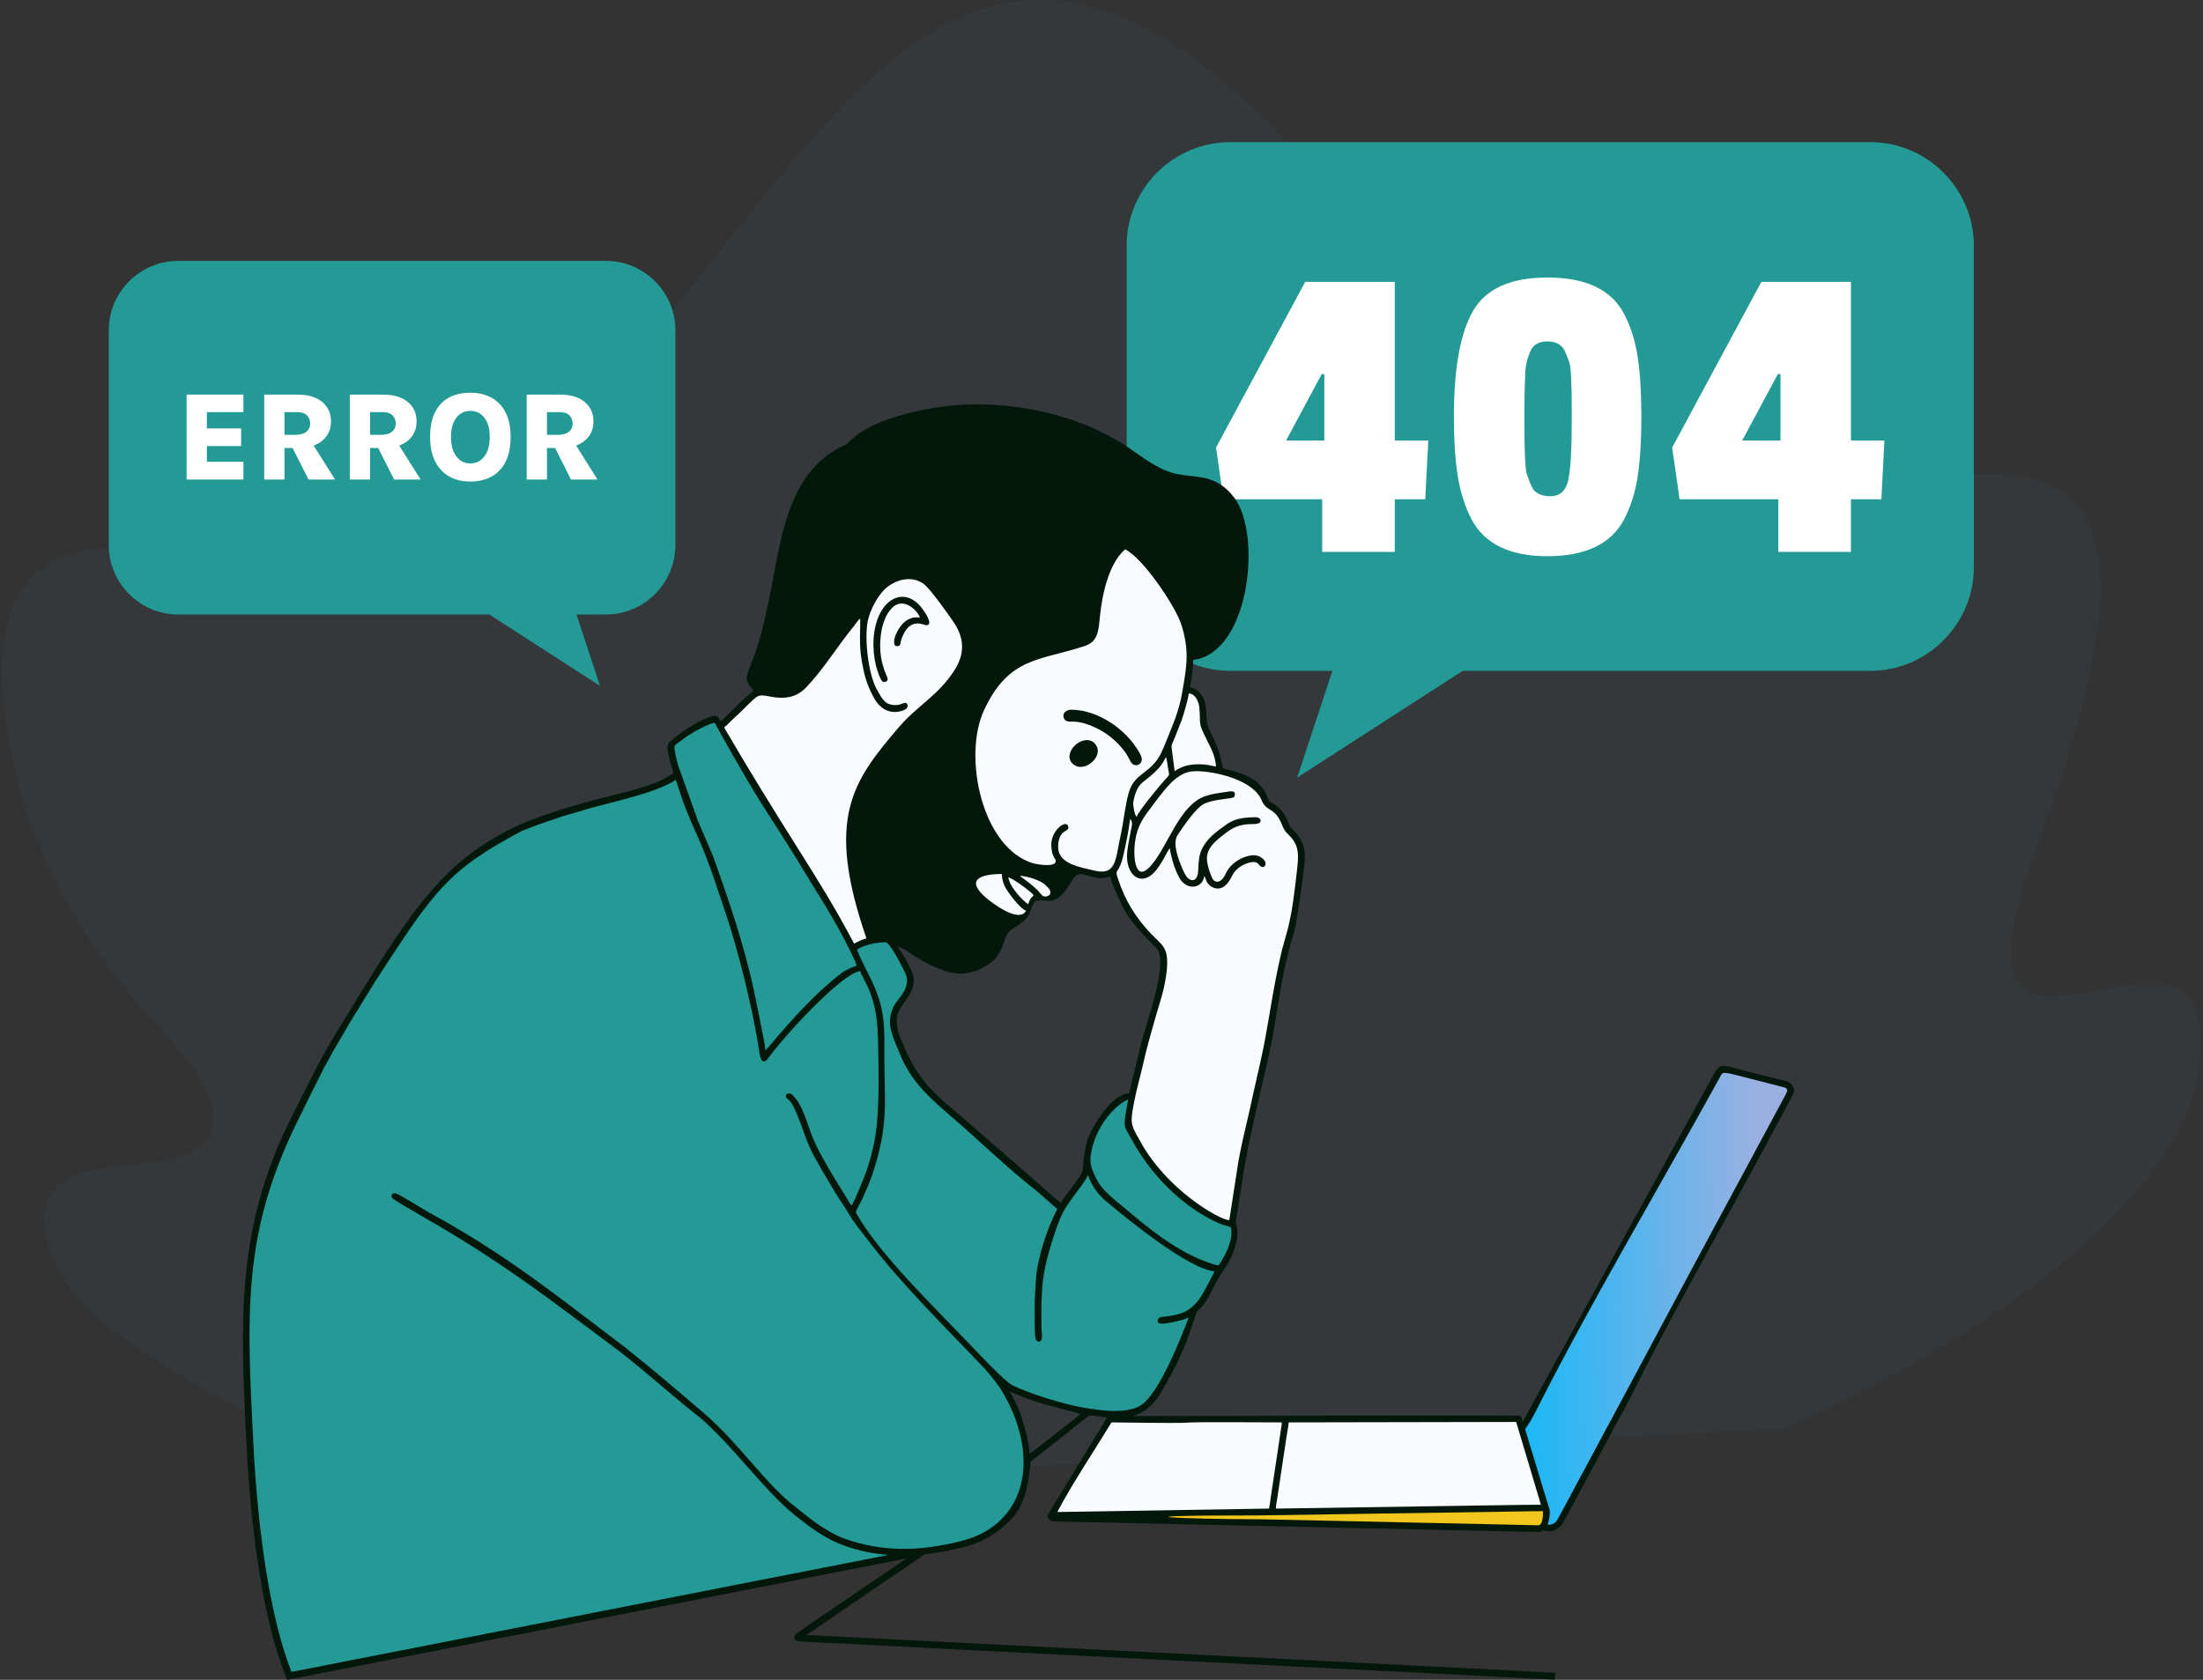
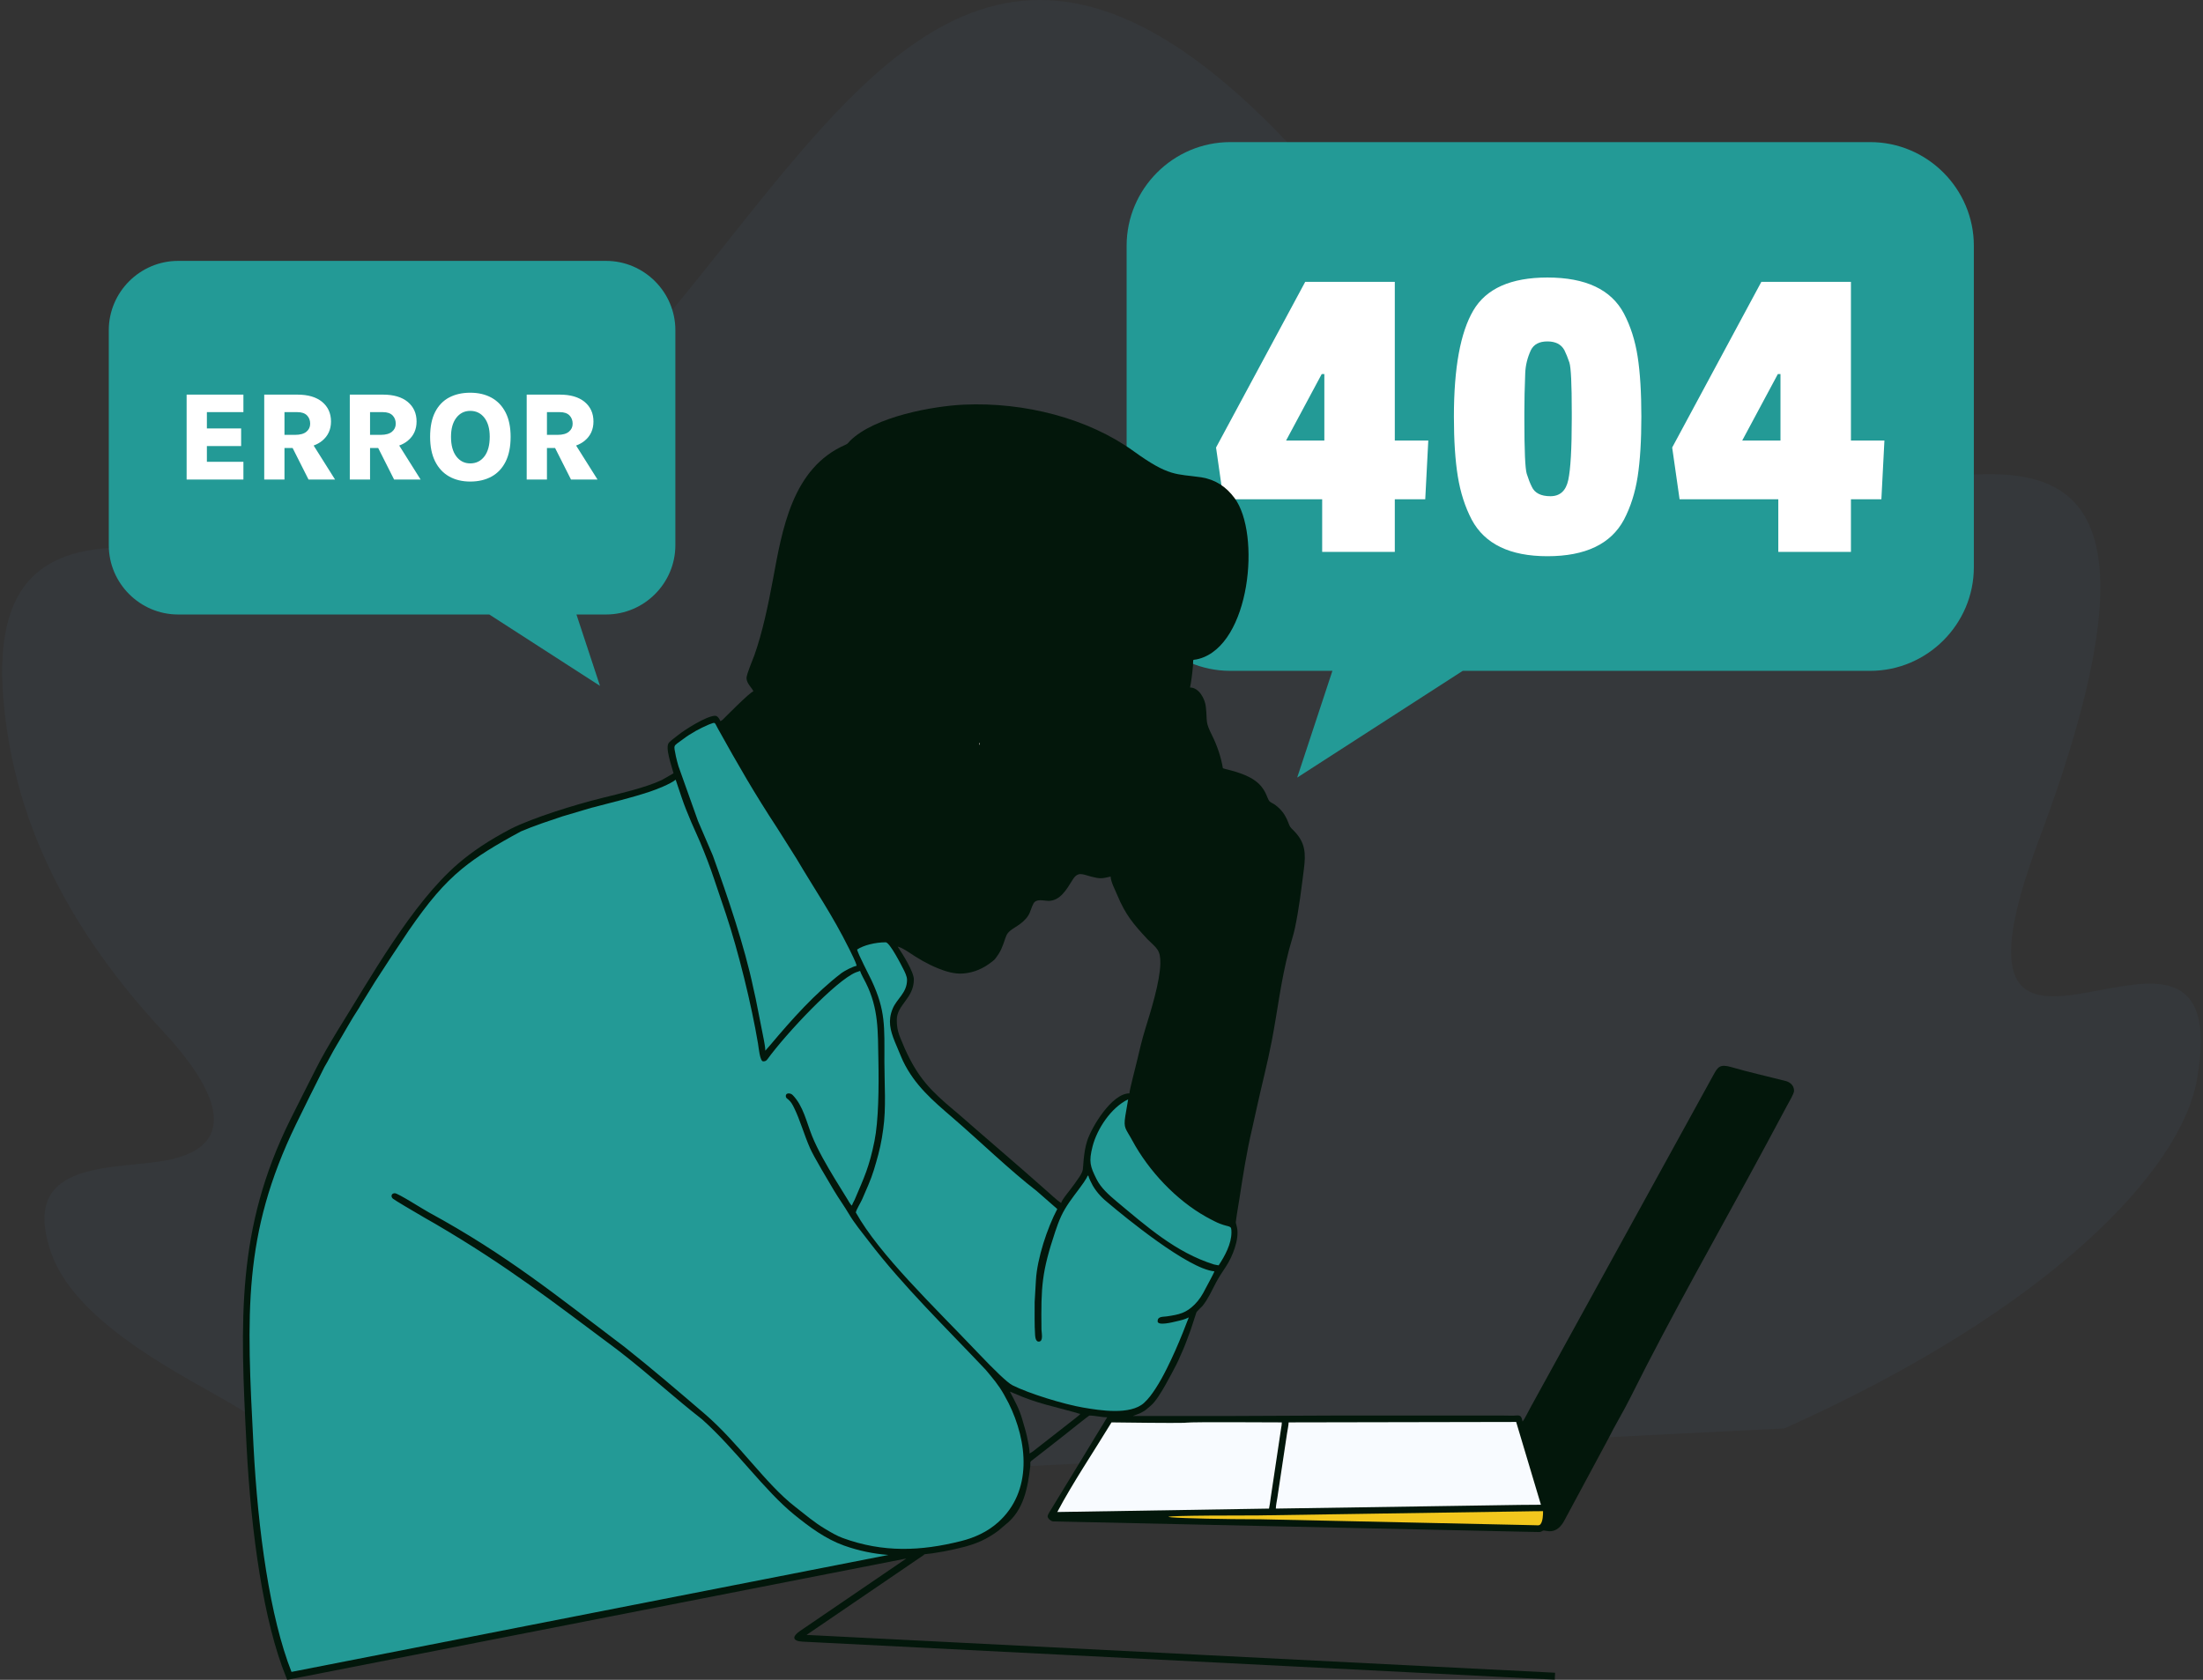
<svg xmlns="http://www.w3.org/2000/svg" width="472" height="360" viewBox="0 0 472 360" fill="none">
  <rect x="0" y="0" width="472" height="360" fill="#333333" stroke="none" />
  <path fill-rule="evenodd" clip-rule="evenodd" d="M50.451 301.379C63.176 309.087 76.114 315.487 89.239 320.738L382.315 306.123C439.344 280.559 467.275 250.825 470.706 231.372C479.744 180.123 410.655 249.922 436.853 179.958C466.621 100.463 439.794 99.911 416.147 102.201C380.159 105.686 325.088 95.077 303.881 65.259C175.308 -115.533 167.934 138.807 44.251 118.936C15.073 114.248 -2.877 118.121 0.995 152.576C3.071 171.077 10.363 194.605 35.083 221.199C42.265 228.926 54.201 244.305 36.888 248.411C25.882 251.026 3.526 247.547 11.033 268.674C16.545 284.18 40.717 295.485 50.451 301.379Z" fill="#5E87C2" fill-opacity="0.06" />
  <path fill-rule="evenodd" clip-rule="evenodd" d="M263.592 30.455H400.693C412.908 30.455 422.903 40.45 422.903 52.666V121.558C422.903 133.775 412.908 143.769 400.693 143.769H313.393L277.927 166.646L285.472 143.769H263.592C251.377 143.769 241.383 133.775 241.383 121.558V52.666C241.383 40.45 251.378 30.455 263.592 30.455Z" fill="#239A96" />
  <path fill-rule="evenodd" clip-rule="evenodd" d="M305.363 106.997H298.841V118.272H283.28V106.997H262.127L260.542 95.909L279.645 60.406H298.841V94.416H306.016L305.363 106.997ZM283.745 94.416V80.16H283.185L275.545 94.416H283.745ZM336.756 89.758V88.361C336.756 82.272 336.585 78.715 336.244 77.69C335.901 76.665 335.545 75.781 335.171 75.035C334.489 73.792 333.276 73.17 331.538 73.17C329.798 73.17 328.618 73.792 327.998 75.035C327.252 76.65 326.847 78.296 326.785 79.974C326.661 83.08 326.599 85.874 326.599 88.361V89.758C326.599 96.528 326.77 100.457 327.111 101.544C327.454 102.632 327.81 103.549 328.184 104.295C328.803 105.661 330.14 106.343 332.189 106.343C334.239 106.343 335.514 105.18 336.01 102.85C336.506 100.522 336.756 96.156 336.756 89.758ZM350.872 76.434C351.401 79.85 351.666 84.137 351.666 89.29C351.666 94.447 351.401 98.734 350.872 102.152C350.345 105.568 349.366 108.643 347.937 111.375C345.143 116.594 339.675 119.202 331.538 119.202C323.523 119.202 318.119 116.594 315.325 111.375C313.894 108.644 312.901 105.551 312.342 102.104C311.782 98.657 311.504 94.385 311.504 89.29C311.504 78.856 312.886 71.277 315.652 66.554C318.415 61.834 323.712 59.474 331.538 59.474C339.739 59.474 345.205 62.052 347.937 67.208C349.366 69.94 350.345 73.015 350.872 76.434ZM403.092 106.997H396.57V118.272H381.007V106.997H359.856L358.271 95.909L377.374 60.406H396.57V94.416H403.743L403.092 106.997ZM381.474 94.416V80.16H380.914L373.273 94.416H381.474Z" fill="white" />
  <path fill-rule="evenodd" clip-rule="evenodd" d="M129.846 55.911H38.161C29.991 55.911 23.308 62.597 23.308 70.764V116.838C23.308 125.008 29.991 131.692 38.161 131.692H104.833L128.551 146.99L123.506 131.692H129.846C138.017 131.692 144.7 125.008 144.7 116.838V70.764C144.7 62.597 138.017 55.911 129.846 55.911Z" fill="#239A96" />
  <path fill-rule="evenodd" clip-rule="evenodd" d="M122.338 102.768L118.93 96.014H117.185V102.768H112.846V84.571H119.951C122.231 84.571 124.002 85.093 125.262 86.133C126.519 87.183 127.151 88.58 127.151 90.333C127.151 92.05 126.519 93.424 125.262 94.46C124.739 94.889 124.13 95.228 123.432 95.481L128.02 102.768H122.338ZM117.186 93.195H119.463C120.54 93.195 121.348 92.967 121.885 92.521C122.425 92.073 122.692 91.504 122.692 90.808C122.692 90.085 122.464 89.487 122.008 89.022C121.553 88.562 120.865 88.325 119.951 88.325H117.186V93.195ZM60.951 93.195H63.23C64.305 93.195 65.115 92.967 65.653 92.521C66.19 92.073 66.456 91.504 66.456 90.808C66.456 90.085 66.231 89.487 65.774 89.022C65.317 88.562 64.631 88.325 63.717 88.325H60.95V93.195H60.951ZM79.284 93.195H81.562C82.639 93.195 83.447 92.967 83.986 92.521C84.524 92.073 84.79 91.504 84.79 90.808C84.79 90.085 84.564 89.487 84.108 89.022C83.651 88.562 82.963 88.325 82.051 88.325H79.284V93.195ZM100.751 99.311C102.016 99.311 103.029 98.808 103.787 97.81C104.548 96.81 104.926 95.404 104.926 93.587C104.926 91.878 104.548 90.526 103.787 89.536C103.029 88.55 102.016 88.055 100.751 88.055C99.522 88.055 98.527 88.551 97.767 89.536C97.009 90.526 96.628 91.886 96.628 93.614C96.628 95.412 97.009 96.81 97.767 97.81C98.527 98.808 99.522 99.311 100.751 99.311ZM39.986 102.768V84.571H52.151V88.326H44.326V91.824H51.663V95.594H44.326V98.972H52.151V102.768H39.986ZM56.613 102.768V84.571H63.718C65.995 84.571 67.766 85.093 69.028 86.133C70.284 87.183 70.918 88.58 70.918 90.333C70.918 92.05 70.284 93.424 69.028 94.46C68.506 94.889 67.894 95.228 67.198 95.481L71.786 102.768H66.103L62.697 96.014H60.95V102.768H56.613ZM74.944 102.768V84.571H82.051C84.329 84.571 86.101 85.093 87.361 86.133C88.618 87.183 89.252 88.58 89.252 90.333C89.252 92.05 88.617 93.424 87.361 94.46C86.838 94.889 86.228 95.228 85.532 95.481L90.118 102.768H84.437L81.031 96.014H79.284V102.768H74.944ZM100.751 103.202C99.024 103.202 97.515 102.836 96.229 102.109C94.942 101.385 93.939 100.304 93.225 98.88C92.512 97.457 92.154 95.702 92.154 93.614C92.154 91.471 92.512 89.7 93.225 88.303C93.939 86.91 94.942 85.87 96.229 85.184C97.515 84.506 99.024 84.163 100.751 84.163C102.496 84.163 104.019 84.521 105.317 85.234C106.609 85.949 107.617 87.005 108.33 88.406C109.045 89.81 109.402 91.543 109.402 93.614C109.402 95.739 109.045 97.51 108.33 98.934C107.617 100.358 106.609 101.424 105.317 102.135C104.019 102.844 102.496 103.202 100.751 103.202Z" fill="white" />
  <path fill-rule="evenodd" clip-rule="evenodd" d="M62.148 240.052C64.023 236.253 65.964 232.508 67.602 229.228C69.016 226.395 70.657 223.642 72.289 220.926C79.351 209.634 88.195 193.658 98.147 185.098C101.124 182.535 104.689 180.127 109.46 177.616C114.242 175.225 123.218 172.447 128.868 171.048C132.479 170.155 138.466 168.764 141.806 167.158L144.305 165.726C143.973 164.296 142.364 160.088 143.362 159.113C143.951 158.534 144.678 158.021 145.323 157.507C146.788 156.339 151.215 153.545 153.106 153.4C153.811 153.346 154.119 154.101 154.365 154.568L154.849 154.229C155.322 153.772 160.606 148.38 161.408 148.166C161.235 147.52 159.945 146.51 159.945 145.33C159.945 144.47 161.252 141.475 161.626 140.426C163.359 135.565 164.605 129.565 165.563 124.425C167.579 113.587 169.654 100.273 181.23 95.28C181.675 95.09 181.762 94.84 182.098 94.503C187.402 89.206 200.153 87.007 206.516 86.72C219.489 86.133 233.163 89.656 242.934 96.729C246.702 99.453 248.958 100.651 250.941 101.263C252.947 101.881 254.671 101.9 257.399 102.293C260.466 102.803 262.692 104.311 264.494 106.723C270.176 114.331 267.921 138.2 256.872 141.196C255.297 141.624 255.732 140.963 255.603 142.581C255.485 144.088 255.217 146.227 254.969 147.343C256.893 147.343 258.174 149.778 258.354 151.457C258.712 154.82 258.16 154.547 259.724 157.679C260.731 159.692 261.605 162.201 262.008 164.643C262.907 164.978 266.501 165.554 268.923 167.317C271.315 169.058 271.409 171.11 272.005 171.736C272.23 171.974 272.858 172.236 273.183 172.478C274.584 173.522 275.351 174.584 276.005 176.241C276.421 177.298 276.332 177.167 277.169 178.004C279.732 180.557 279.782 182.956 279.36 186.277C278.829 190.476 278.318 194.762 277.444 198.901C277.124 200.423 276.587 201.975 276.188 203.498C274.412 210.258 273.761 216.425 272.474 223.132C271.552 227.92 270.295 232.684 269.274 237.375L268.212 242.166C267.067 247.007 266.3 252.026 265.54 256.962C265.307 258.469 264.955 260.361 264.783 261.849C264.748 262.161 264.85 262.186 265.04 263.117C265.55 265.613 264.037 269.379 262.651 271.452C261.88 272.603 261.096 273.785 260.454 275.017C259.563 276.728 258.811 278.422 257.634 279.879C257.517 280.004 256.347 281.115 256.312 281.314L255.126 284.959C254.578 286.354 254.128 287.758 253.533 289.128C253.328 289.597 253.137 289.984 252.943 290.461C252.406 291.779 251.728 293.086 251.048 294.328L249.659 296.87C248.893 298.202 247.607 300.427 246.449 301.344L245.402 302.216C244.951 302.516 244.656 302.675 244.178 302.913L242.713 303.461C249.816 303.461 256.92 303.461 264.023 303.461C271.329 303.461 277.779 303.37 285.058 303.37C297.466 303.37 309.873 303.37 322.282 303.37C323.069 303.37 324.175 303.432 324.925 303.351C325.909 303.243 326.006 303.758 326.214 304.649C326.694 304.095 327.449 302.444 327.864 301.727L367.134 230.33C368.016 228.726 368.471 227.97 370.903 228.681C374.671 229.782 378.662 230.659 382.485 231.642C383.473 231.865 384.381 232.583 384.381 233.769C384.381 234.401 383.275 236.199 382.919 236.881L378.131 245.811C368.558 263.59 358.226 281.613 349.323 299.499C347.81 302.539 346.016 305.447 344.505 308.491L335.298 325.622C333.489 329.243 331.162 327.883 330.65 328.019C330.428 328.079 330.286 328.28 329.864 328.329L326.194 328.257L225.609 326.052C225.161 326.014 224.509 325.454 224.461 325.021C224.421 324.65 224.981 323.855 225.183 323.518L233.768 309.423C234.076 308.935 234.322 308.502 234.626 307.993L236.364 305.159C236.674 304.657 236.918 304.194 237.226 303.736C235.908 303.736 234.704 303.37 233.384 303.37C233.328 303.37 231.989 304.434 231.83 304.556C231.563 304.758 231.354 304.936 231.059 305.157L228.002 307.59C225.712 309.421 223.329 311.229 221.017 313.044C220.597 313.381 220.814 313.513 220.75 314.148C220.217 318.713 219.392 323.677 215.42 326.744L213.893 328.05C211.22 330.028 208.953 330.907 206.333 331.574C203.538 332.287 200.754 332.818 197.975 333.108L198.01 333.193L172.804 350.379L333.184 358.483L333.113 359.965L171.944 351.82C169.758 351.71 169.654 350.731 171.394 349.545L194.187 334.003L61.536 360L61.304 359.432C56.487 347.624 53.809 328.762 52.831 309.946C51.417 282.704 50.669 263.317 62.148 240.052ZM220.581 311.509L221.312 311.051L229.472 304.67C229.899 304.291 231.196 303.407 231.464 303.004C231.123 302.975 230.813 302.828 230.53 302.748C225.469 301.326 222.257 300.797 217.287 298.616C217.038 298.507 216.625 298.306 216.373 298.246C217.423 300.228 218.411 301.979 219.045 304.264C219.351 305.368 219.725 306.472 219.994 307.705C220.237 308.83 220.581 310.244 220.581 311.509ZM195.797 209.9C195.797 213.973 192.139 215.305 192.139 218.589C192.139 221.273 192.939 222.396 193.836 224.665C196.692 231.043 199.451 233.798 204.513 238.041C204.741 238.235 204.93 238.395 205.163 238.578C211.488 244.127 217.89 249.552 224.177 255.143C225.184 255.99 226.267 257.1 227.349 257.823C227.544 257.094 228.753 255.678 229.23 255.04C229.941 254.093 230.572 253.285 231.227 252.282C232.262 250.704 231.952 250.615 232.182 248.48C232.345 246.942 232.529 245.76 232.938 244.483C233.883 241.548 238.196 234.319 241.982 234.319C241.982 233.682 243.354 228.445 243.61 227.349C244.172 224.95 244.681 222.763 245.378 220.519C246.57 216.671 248.532 210.378 248.608 206.505C248.666 203.514 247.812 203.245 245.846 201.28C242.854 198.064 241.147 196.072 239.382 191.831C238.942 190.771 237.983 188.973 237.958 187.859C236.098 188.291 235.726 188.367 233.823 187.877C231.909 187.386 230.944 186.654 229.763 188.627C228.563 190.531 227.185 193.071 224.605 193.071C223.448 193.014 222.04 192.571 221.423 193.635C221.015 194.336 220.792 195.427 220.336 196.161C219.062 198.209 216.867 198.813 215.985 199.908C215.723 200.23 215.575 200.554 215.425 200.993C214.72 203.035 214.487 203.833 213.228 205.471C213 205.767 212.633 206.025 212.351 206.242C210.701 207.511 208.795 208.423 206.412 208.629C204.449 208.8 202.478 208.131 200.997 207.534C198.68 206.604 196.626 205.372 194.572 203.991C194.012 203.615 193.015 203.02 192.321 202.857C193.424 204.506 195.797 208.27 195.797 209.9Z" fill="#03170B" />
-   <path fill-rule="evenodd" clip-rule="evenodd" d="M184.314 132.613C183.944 132.712 183.233 133.831 182.97 134.151C179.308 138.633 176.663 143.166 172.635 147.413C170.491 149.581 167.881 149.86 164.965 149.273C163.592 148.998 162.938 148.941 162.314 149.242C161.534 149.618 159.427 151.892 158.686 152.578L156.938 154.215C156.339 154.715 155.855 155.401 155.19 155.847C155.264 156.172 155.411 156.345 155.549 156.585C160.642 165.341 165.511 173.183 170.901 181.747C175.544 189.113 178.967 194.613 182.991 202.218C183.805 201.786 184.694 201.342 185.645 201.121C176.758 175.355 182.646 167.452 192.657 155.763C196.499 151.278 201.149 148.956 204.54 143.568C206.384 140.638 206.973 137.319 204.392 133.442C203.348 131.875 199.368 126.242 197.939 125.169C195.681 123.47 192.738 123.993 190.507 125.502C188.319 126.982 186.411 130.621 185.909 133.156C185.152 136.984 186.072 144.714 187.934 147.888C189.019 149.738 189.561 151.22 192.138 151.093C192.996 151.053 193.264 150.635 194.149 150.635C194.288 150.843 194.486 150.982 194.477 151.274C194.455 152.073 193.301 152.358 192.622 152.493C190.222 152.968 188.362 151.567 187.318 149.692C186.217 147.719 185.51 145.898 185.027 143.662C183.95 138.697 184.314 137.102 184.314 132.613ZM235.213 160.878C235.213 163.201 231.921 165.447 229.935 163.781C227.395 161.651 231.526 157.298 234.172 158.995C234.665 159.311 235.213 160.123 235.213 160.878ZM244.633 162.709C244.633 161.715 242.965 159.448 242.235 158.613L241.457 157.747C240.348 156.641 239.272 155.692 237.953 154.847C235.519 153.287 232.563 152.098 229.544 152.098C228.475 152.098 227.51 152.801 227.932 153.89C228.361 154.998 229.5 154.518 230.773 154.708C231.344 154.795 231.846 154.878 232.298 155.012C235.519 155.967 238.434 157.87 240.531 160.502C241.041 161.142 241.217 161.337 241.646 162.128L242.291 163.312C242.997 164.509 244.633 164.025 244.633 162.709ZM198.448 133.99C197.987 133.99 195.571 132.51 193.845 135.424C192.43 137.815 193.399 138.47 192.139 138.47C191.272 138.47 191.599 136.867 191.808 136.313C192.293 135.037 193.279 133.442 194.513 132.799C195.507 132.282 196.055 132.26 197.076 132.344C196.787 131.1 193.568 127.601 191.016 130.4C190.503 130.959 189.962 131.743 189.679 132.445C189.342 133.285 189.067 134.008 188.883 135.035C187.74 141.45 190.189 144.83 190.181 145.516C190.173 146.049 189.765 146.155 189.302 146.155C188.685 146.155 187.878 143.463 187.697 142.73C186.818 139.202 186.874 134.733 188.567 131.427C190.592 127.475 194.474 126.557 197.365 130.135C197.791 130.66 200.252 133.99 198.448 133.99ZM249.847 162.25C250.007 162.936 250.122 163.674 250.228 164.43C250.492 166.309 250.829 165.784 249.595 167.119C248.301 168.516 243.814 174.014 243.535 175.053C243.023 174.678 242.744 172.331 242.792 172.028C243.064 170.339 243.629 168.568 244.869 167.607C246.206 166.567 247.21 165.801 248.314 164.559C249.138 163.633 249.321 163.06 249.73 162.407C249.847 162.221 249.762 162.347 249.847 162.25ZM251.676 165.269C252.263 164.875 252.908 164.54 253.608 164.275C255.08 163.719 257.269 163.697 258.852 163.947C259.443 164.04 260.028 164.219 260.547 164.263C260.35 161.888 259.389 160.223 258.474 158.379C256.645 154.69 257.265 155.521 256.975 151.737C256.87 150.35 256.045 148.624 254.694 148.624C254.599 149.771 253.522 153.371 253.152 154.396L251.598 158.331C250.8 160.262 250.934 159.23 251.302 162.441L251.676 165.269ZM219.849 195.175C218.379 197.952 212.587 193.525 211.369 192.496C206.65 188.505 210.135 187.309 214.637 187.309C214.637 188.177 214.986 189.382 215.275 189.963C215.839 191.1 218.59 194.838 219.849 195.175ZM220.306 193.802C220.519 192.97 220.796 192.437 221.494 191.883C221.039 191.202 216.914 188.117 216.007 188.04C216.116 188.268 216.19 188.664 216.294 188.944C216.844 190.429 218.931 192.881 220.306 193.802ZM225.061 191.333C225.061 190.645 224.636 190.316 224.079 189.756C222.914 188.58 220.153 187.815 218.476 187.675C218.634 187.889 221.585 189.754 223.215 191.808C223.782 192.521 225.061 191.961 225.061 191.333ZM254.237 140.574C254.237 143.137 253.772 145.559 253.402 147.787C252.784 151.507 251.921 153.804 250.592 157.05C248.963 161.027 248.624 162.281 246.894 164.04C245.313 165.648 243.389 166.443 242.358 168.531C241.859 169.54 241.62 170.645 241.349 171.953C240.936 173.948 240.469 177.476 240.152 178.804C238.974 183.793 239.4 187.807 234.407 186.563C231.642 185.873 226.709 185.207 226.709 181.547C226.709 177.85 228.903 178.267 228.903 177.432C228.903 175.26 225.245 177.655 225.245 181C225.245 183.427 226.128 183.986 226.192 184.415C226.43 186.04 221.992 185.203 221.337 185.007C210.369 181.716 206.242 162.112 210.824 152.218C216.168 140.675 222.885 141.632 232.435 138.437C235.327 137.47 235.358 135.07 235.686 131.9C236.149 127.438 237.534 120.781 241.068 117.71C245.148 119.87 251.429 129.54 252.801 133.047C253.58 135.035 254.237 137.861 254.237 140.574ZM264.57 170.116C264.57 170.732 264.467 170.92 263.752 171.036C261.844 171.341 259.825 171.445 258.077 172.218C256.235 173.034 253.311 177.459 252.333 178.914C251.073 180.777 252.573 184.326 253.333 186.2C253.524 186.664 254.061 187.739 254.392 188.07C255.609 189.283 256.671 188.382 256.708 186.673C256.73 185.685 256.824 184.519 256.977 183.649C257.413 181.169 259.187 179.373 261.006 177.982L262.906 176.591C264.769 175.339 266.728 175.147 269.235 175.147C270.052 175.147 270.994 176.62 268.413 176.61C266.193 176.6 264.597 177.05 262.95 178.279C262.02 178.976 261.155 179.614 260.34 180.427C259.094 181.667 258.377 182.927 258.633 184.68C258.813 185.922 259.228 187.098 259.707 188.148C260.239 189.31 261.642 189.402 262.599 187.258C263.308 185.666 264.833 184.368 266.55 183.726C267.735 183.281 269.032 183.014 270.155 183.724C270.703 184.066 271.157 184.577 271.157 185.114C271.157 185.681 270.581 186.02 270.132 185.689C269.894 185.514 269.692 185.24 269.467 185.034C268.806 184.424 267.381 184.91 266.664 185.224C265.74 185.629 264.934 186.265 264.374 187.022C263.839 187.743 262.975 190.42 260.912 190.42C259.832 190.42 258.825 189.647 258.455 188.762C258.312 188.426 258.261 187.969 257.986 187.768C257.804 189.944 255.163 190.91 253.296 188.981C252.456 188.114 251.575 185.749 251.238 184.548C251.062 183.92 250.67 182.508 250.67 181.822C250.258 182.124 249.587 183.6 249.296 184.106C248.928 184.742 248.508 185.368 248.088 185.974C244.825 190.682 240.925 187.656 241.522 182.473C241.7 180.934 242.054 179.301 242.285 178.026C242.452 177.102 242.816 176.261 242.165 175.513C241.996 176.24 241.919 177.098 241.787 177.879C241.516 179.468 240.719 183.465 240.301 184.715C239.359 187.537 238.792 186.098 239.615 188.578C241.091 193.026 243.389 196.759 246.629 200.123C248.927 202.51 250.126 202.934 250.071 206.536C250.044 208.171 249.737 209.863 249.49 211.098C248.96 213.722 247.929 216.613 247.214 219.247C246.458 222.024 245.664 224.661 245.038 227.499C244.401 230.388 243.616 233.013 243.039 235.927C241.969 241.348 242.294 240.902 244.869 245.608C248.165 251.113 253.447 256.164 258.953 259.515C260.743 260.604 262.475 261.461 263.382 261.482L264.932 251.508C265.694 245.847 267.268 240.366 268.421 234.784L270.02 227.695C270.388 226.044 270.715 224.535 271.027 222.848C272.243 216.266 273.1 209.957 274.722 203.407L275.967 198.889C276.942 194.991 277.455 190.35 277.907 186.289C278.182 183.814 278.446 181.612 276.708 179.564C275.615 178.274 275.381 178.517 274.67 176.753C273.063 172.755 271.414 174.198 270.281 171.45C268.543 167.238 260.544 165.27 256.25 165.27C254.305 165.27 253.185 165.908 251.856 166.913C250.354 168.05 248.264 170.852 247.142 172.351C244.991 175.221 243.678 176.778 243.166 180.537C242.783 183.327 243.064 190.05 247.053 184.972C250.215 180.948 252.607 173.44 257.26 171.036C258.817 170.232 261.03 169.957 262.872 169.697C263.349 169.63 264.57 169.345 264.57 170.116Z" fill="#F8FBFF" />
-   <path fill-rule="evenodd" clip-rule="evenodd" d="M382.918 233.769C382.918 233.06 382.292 233.039 381.692 232.893C378.348 232.027 375 231.152 371.65 230.313C370.958 230.14 370.195 229.929 369.474 229.929C368.887 229.929 368.736 230.392 368.529 230.813C368.401 231.078 368.316 231.19 368.198 231.397C355.393 254.669 340.512 279.704 328.898 302.76L327.889 304.587L326.763 306.296L331.81 322.923C332.165 323.669 332.056 324.759 331.911 325.527C331.822 325.99 331.642 326.4 331.61 326.782C333.254 326.782 333.5 325.982 334.143 324.833C334.693 323.853 335.176 322.87 335.722 321.931L338.866 316.021C339.019 315.735 339.112 315.626 339.262 315.32L344.361 305.786C344.661 305.286 344.89 304.823 345.175 304.313C357.458 281.287 369.788 258.289 382.184 235.323C382.322 235.079 382.918 233.948 382.918 233.769Z" fill="url(#paint0_linear_4520_6266)" />
-   <path fill-rule="evenodd" clip-rule="evenodd" d="M324.843 304.74L276.096 304.833C276.083 305.455 275.845 306.54 275.757 307.146L274.019 318.67C273.899 319.494 273.81 320.168 273.678 320.98C273.57 321.648 273.354 322.691 273.354 323.307L325.638 322.516C327.144 322.493 328.651 322.483 330.149 322.483L324.843 304.74ZM274.632 304.833C274.632 305.375 274.565 305.569 274.488 306.061L272.25 321.015C272.151 321.728 272.047 322.632 271.89 323.307L226.525 324.039C229.841 317.771 234.408 310.986 238.143 304.833L246.191 304.924C247.48 304.924 253.527 305 254.29 304.885C255.408 304.715 272.304 304.833 274.632 304.833Z" fill="#F8FBFF" />
+   <path fill-rule="evenodd" clip-rule="evenodd" d="M324.843 304.74L276.096 304.833C276.083 305.455 275.845 306.54 275.757 307.146C273.899 319.494 273.81 320.168 273.678 320.98C273.57 321.648 273.354 322.691 273.354 323.307L325.638 322.516C327.144 322.493 328.651 322.483 330.149 322.483L324.843 304.74ZM274.632 304.833C274.632 305.375 274.565 305.569 274.488 306.061L272.25 321.015C272.151 321.728 272.047 322.632 271.89 323.307L226.525 324.039C229.841 317.771 234.408 310.986 238.143 304.833L246.191 304.924C247.48 304.924 253.527 305 254.29 304.885C255.408 304.715 272.304 304.833 274.632 304.833Z" fill="#F8FBFF" />
  <path fill-rule="evenodd" clip-rule="evenodd" d="M330.605 323.855C329.081 323.855 327.523 323.89 325.946 323.913L269.51 324.771C235.282 324.771 254.287 325.593 270.06 325.593L326.196 326.811L328.96 326.875C329.54 326.879 329.807 326.982 330.08 326.623C330.561 325.986 330.605 324.667 330.605 323.855Z" fill="#F2C71D" />
  <path fill-rule="evenodd" clip-rule="evenodd" d="M180.832 331.229C176.887 329.822 173.446 327.263 170.217 324.651C163.765 319.43 157.625 310.616 150.435 304.192C144.536 299.586 139.068 294.549 133.136 289.939C132.717 289.624 132.359 289.331 131.946 289.023C118.314 278.867 108.917 271.474 93.396 262.364C93.075 262.191 92.12 261.643 90.942 260.958C88.297 259.421 84.513 257.183 84.163 256.871C83.672 256.431 83.858 255.719 84.585 255.719C85.284 255.719 90.556 259.105 91.841 259.804C108.699 268.981 119.38 277.782 133.839 288.684C139.624 293.272 145.264 298.104 150.89 302.924C158.272 309.248 163.967 317.951 170.331 322.89C172.578 324.632 174.357 326.213 176.86 327.701C178.026 328.394 179.295 329.154 180.603 329.63C189.221 332.759 197.232 332.453 205.949 330.258C208.861 329.525 211.591 328.263 213.837 326.257C221.3 319.591 220.172 308.907 216.1 300.716C215.941 300.398 215.537 299.633 215.1 298.858C213.937 296.793 212.709 295.376 211.188 293.557C202.746 284.615 193.52 275.676 186.1 265.965C184.672 264.094 183.083 262.201 181.866 260.138C180.866 258.445 179.708 256.854 178.699 255.166C177.561 253.264 174.347 247.864 173.574 246.116C172.257 243.14 171.42 240.007 170.129 237.398C169.79 236.714 169.459 236.097 168.88 235.627C168.574 235.377 168.359 235.28 168.359 234.869C168.359 234.17 169.355 234.195 169.829 234.678C172.102 236.997 172.805 240.505 173.977 243.425C175.178 246.418 177.18 249.85 178.861 252.628L181.547 256.982C181.826 257.4 182.12 258.094 182.535 258.371C182.632 257.952 182.93 257.541 183.11 257.119C185.191 252.242 186.228 250.133 187.359 244.539C188.233 240.221 188.318 233.087 188.196 227.079C188.074 221.063 188.293 216.171 185.492 210.601C185.209 210.039 184.389 208.569 184.273 208.071C183.998 208.203 183.719 208.253 183.395 208.381C179.152 210.076 168.411 221.522 164.467 226.953C164.212 227.306 164.003 227.46 163.513 227.46C162.804 227.46 162.55 224.51 162.403 223.63C161 215.268 158.199 203.884 155.543 195.919L153.051 188.533C152.156 185.823 151.106 183.122 150.015 180.503L148.107 176.19C147.374 174.441 146.631 172.675 146.031 170.86L144.764 167.099C143.558 168.062 140.599 169.203 139.264 169.649C135.22 170.999 130.815 172.044 126.655 173.133L120.447 174.975C117.363 176.015 114.597 176.905 111.588 178.189C106.145 181.129 102.286 183.477 98.969 186.21C94.987 189.493 91.786 193.338 87.565 199.437C85.12 203.053 82.756 206.693 80.377 210.357C80.237 210.568 80.139 210.752 79.993 210.979L77.306 215.334C77.149 215.594 77.11 215.718 76.94 215.974C75.2 218.603 73.675 221.445 72.038 224.15C71.141 225.632 70.407 227.193 69.512 228.666C67.423 232.824 65.375 236.9 63.386 241.01C51.974 264.59 52.838 281.433 54.314 309.872C55.268 328.237 57.846 346.624 62.454 358.305L190.353 333.24C187.177 333 184.004 332.361 180.832 331.229ZM241.708 235.6C238.058 237.348 235.038 241.936 234.079 245.712C233.252 248.963 233.561 249.949 234.939 252.702C235.885 254.595 237.58 256.082 239.175 257.429C245.623 262.802 251.923 268.428 260.099 270.986C260.413 271.086 260.769 271.1 261.097 271.177C262.426 269.193 263.84 266.572 263.84 264.133C263.84 262.476 263.631 263.127 261.343 262.24C260.938 262.083 260.707 261.973 260.334 261.787C259.634 261.434 259.086 261.153 258.417 260.779C251.956 257.169 246.076 250.877 242.592 244.408C241.218 241.856 240.676 241.874 241.097 239.196L241.708 235.6ZM183.358 259.834C183.528 259.113 184.414 257.737 184.757 256.935C185.627 254.901 186.557 252.932 187.212 250.793C187.888 248.581 188.555 246.244 188.938 243.922C189.043 243.286 189.13 242.697 189.228 242.017C189.887 237.466 189.486 232.316 189.486 227.55C189.486 219.984 189.778 216.617 186.727 210.092C186.202 208.966 183.878 204.548 183.633 203.498C185.001 202.582 187.537 201.943 189.761 201.943C190.641 201.943 193.212 207.022 193.54 207.674C193.83 208.249 194.334 209.214 194.334 209.991C194.334 212.824 192.141 213.988 191.236 216.223C190.215 218.736 190.717 220.755 191.707 223.226L193.113 226.574C193.26 226.881 193.332 227.096 193.478 227.399C195.984 232.609 199.902 235.916 204.114 239.544C209.843 244.481 216.351 250.799 222.136 255.263L226.525 259.103C224.388 263.141 222.212 269.689 221.95 274.374L221.677 279.039C221.687 281.403 221.615 283.827 221.775 286.171C221.813 286.75 221.981 287.555 222.58 287.525C223.603 287.466 223.149 285.679 223.138 284.9C223.024 275.641 223.215 272.594 226.059 264.032C226.451 262.844 226.859 261.715 227.379 260.597C228.357 258.499 229.773 256.697 231.151 254.858C231.571 254.3 232.861 252.568 233.02 251.97H233.203C233.236 252.378 233.921 253.723 234.121 254.07C234.999 255.594 236.256 256.892 237.632 257.969C240.736 260.587 254.563 271.991 260.183 272.456C260.159 272.75 258.446 275.837 258.262 276.207C257.621 277.497 256.935 278.588 255.954 279.567C254.114 281.401 252.655 281.725 249.994 282.114C249.152 282.236 248.02 282.08 248.02 283.157C248.02 284.228 251.407 283.327 251.988 283.192C253.013 282.957 253.902 282.754 254.696 282.335C254.625 282.637 254.489 282.839 254.364 283.191L253.441 285.561C252.378 288.215 251.271 290.736 250.002 293.279C249.272 294.738 248.489 296.194 247.6 297.554C246.854 298.691 246.116 299.743 245.118 300.651C242.159 303.339 235.64 302.26 232.079 301.657C227.964 300.96 220.47 298.666 216.924 296.877C215.824 296.32 213.04 293.626 209.516 289.914C200.059 279.954 188.38 268.857 183.358 259.834ZM163.97 225.173C163.97 224.435 163.778 223.56 163.655 222.834L161.901 213.98C161.73 213.228 161.564 212.525 161.416 211.812C159.512 202.698 155.815 191.935 152.731 183.366L149.544 175.944L145.363 164.212C145.158 163.488 144.981 162.86 144.815 162.107C144.313 159.419 144.133 160.078 146.381 158.383C148.072 157.108 149.924 156.114 151.871 155.273C153.378 154.74 152.989 154.671 153.793 156.112C158.224 164.073 161.584 169.934 166.584 177.563L170.583 183.897C174.863 191.135 178.294 196.004 181.975 203.417C182.403 204.353 183.318 206.015 183.541 206.974C182.56 207.201 181.066 207.997 180.326 208.513C174.594 212.908 169.676 218.446 165.038 223.956L163.97 225.173Z" fill="#239A96" />
  <path d="M209.879 159.232H209.787V159.599H209.879V159.232Z" fill="#FFE6E5" />
-   <path fill-rule="evenodd" clip-rule="evenodd" d="M209.973 158.867C209.973 159.094 209.825 158.89 209.914 158.867C209.916 158.867 209.973 158.606 209.973 158.867Z" fill="#FFE6E5" />
  <defs>
    <linearGradient id="paint0_linear_4520_6266" x1="328.708" y1="321.593" x2="377.917" y2="320.642" gradientUnits="userSpaceOnUse">
      <stop stop-color="#1FB8F6" />
      <stop offset="1" stop-color="#9AB0E2" />
    </linearGradient>
  </defs>
</svg>